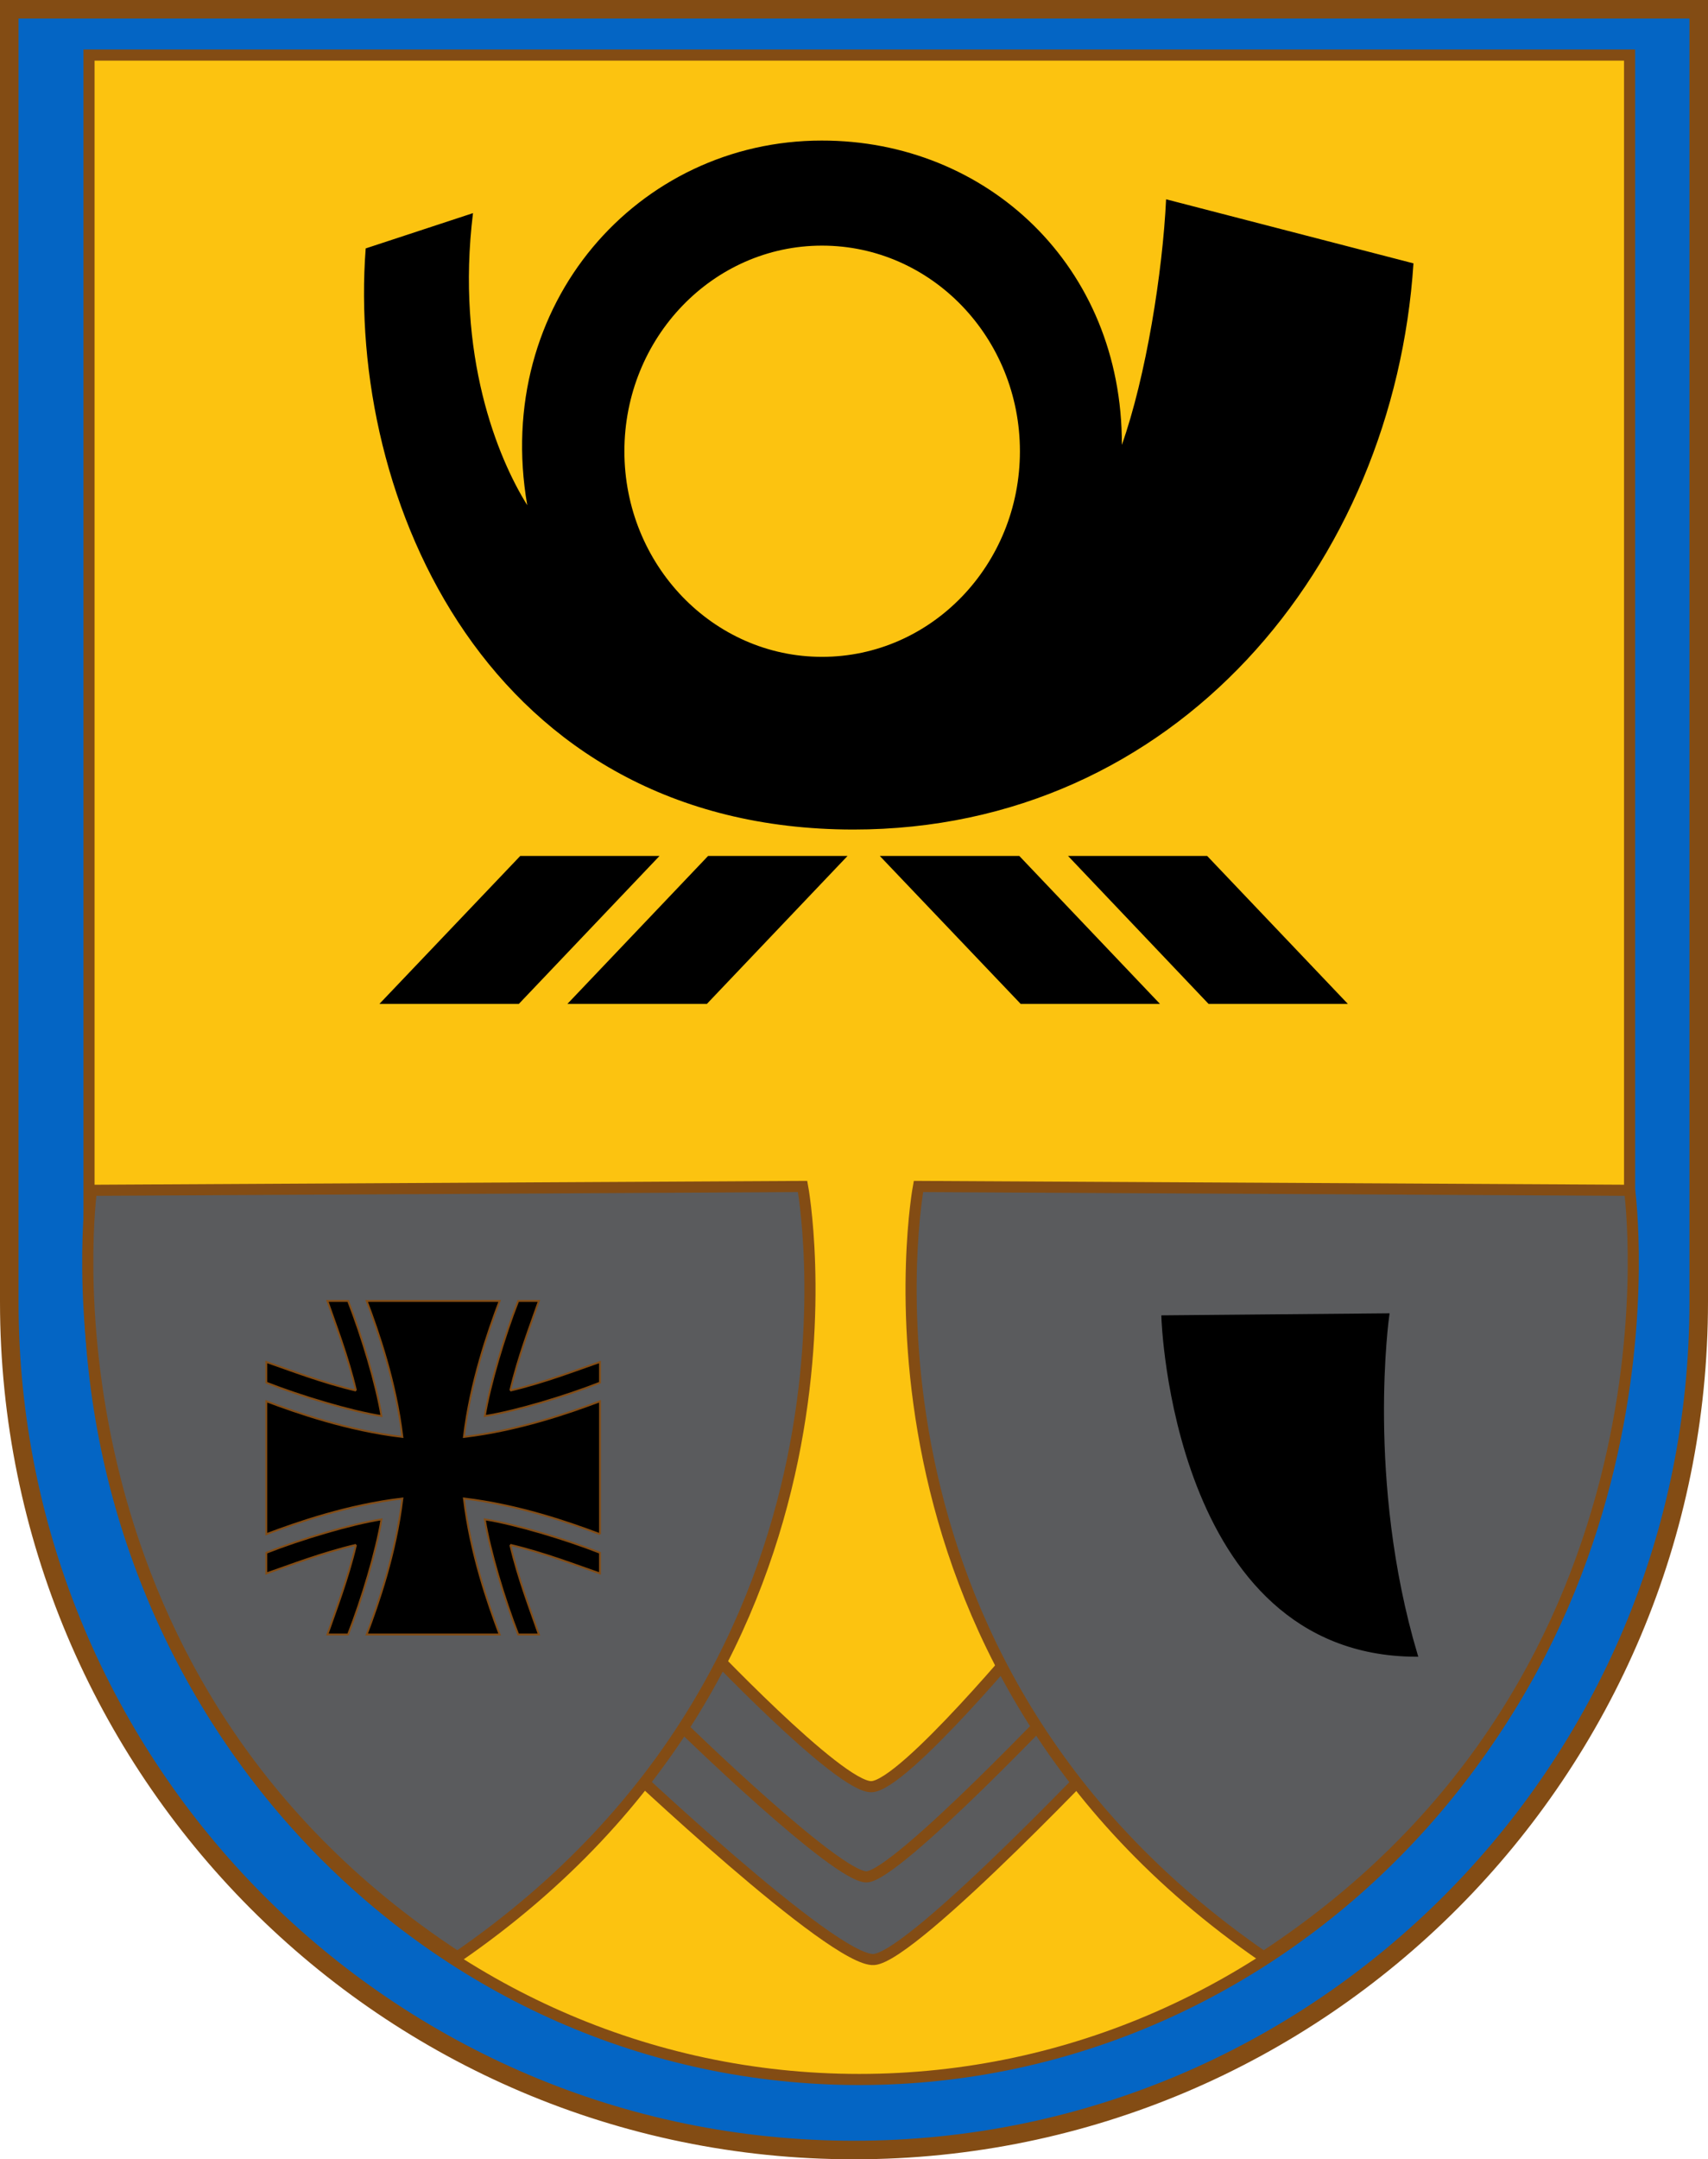
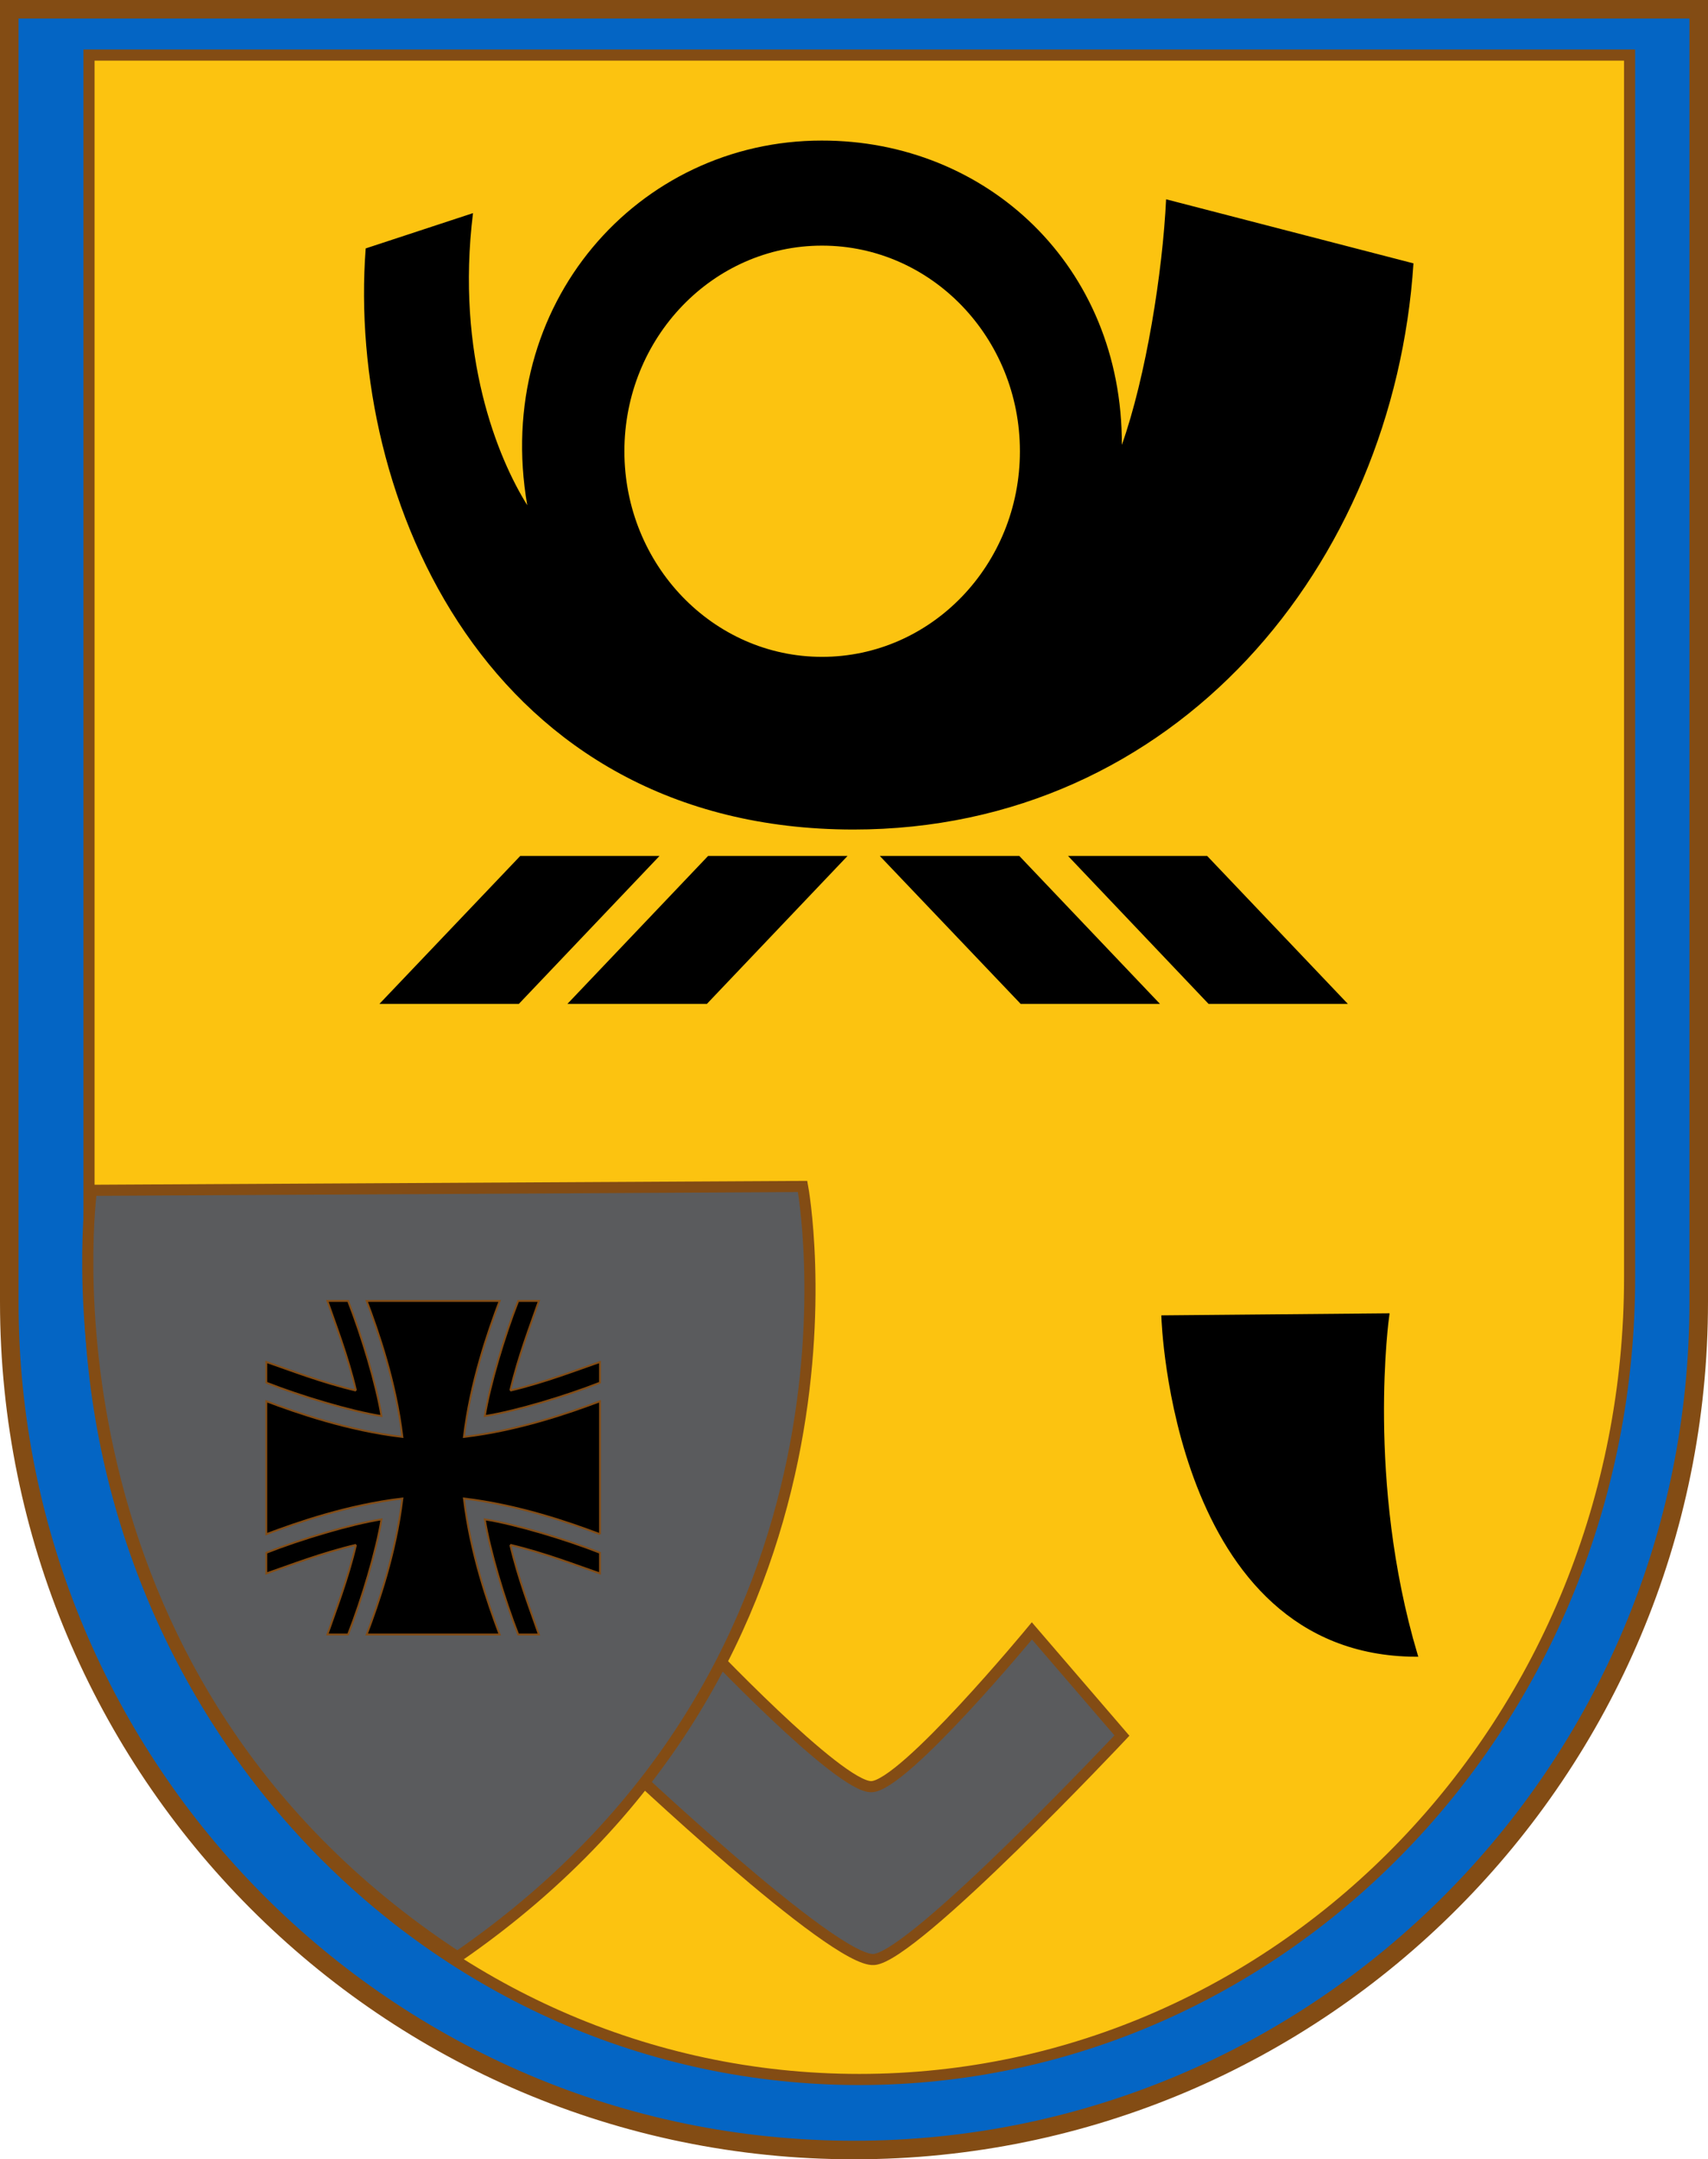
<svg xmlns="http://www.w3.org/2000/svg" xmlns:ns1="http://www.inkscape.org/namespaces/inkscape" xmlns:ns2="http://sodipodi.sourceforge.net/DTD/sodipodi-0.dtd" xmlns:xlink="http://www.w3.org/1999/xlink" version="1.0" width="460.468" height="581.927" id="svg3140" ns1:version="0.48.4 r9939" ns2:docname="Feldpost1.svg">
  <ns2:namedview pagecolor="#ffffff" bordercolor="#666666" borderopacity="1" objecttolerance="10" gridtolerance="10" guidetolerance="10" ns1:pageopacity="0" ns1:pageshadow="2" ns1:window-width="1440" ns1:window-height="837" id="namedview9" showgrid="false" ns1:zoom="0.76219512" ns1:cx="245.1832" ns1:cy="296.25862" ns1:window-x="-8" ns1:window-y="-8" ns1:window-maximized="1" ns1:current-layer="svg3140" fit-margin-top="0" fit-margin-left="0" fit-margin-right="0" fit-margin-bottom="0" />
  <defs id="defs3142" />
  <path ns1:connector-curvature="0" style="fill:#0465c4;fill-opacity:1;stroke:#834c14;stroke-width:5;stroke-miterlimit:4;stroke-opacity:1;stroke-dasharray:none" id="path3168" d="m 2.5,2.5 0,348.333 c 0,126.249 101.96,228.594 227.734,228.594 125.774,0 227.734,-102.345 227.734,-228.594 L 457.968,2.5 2.5,2.5 z" />
  <path d="m 23.996,14.838 0,329.407 c 0,119.389 92.976,216.174 207.667,216.174 114.692,0 207.668,-96.784 207.668,-216.174 l 0,-329.407 -415.335,0 z" id="path3788" style="fill:#fcc310;fill-opacity:1;stroke:#834c14;stroke-width:3;stroke-miterlimit:4;stroke-opacity:1;stroke-dasharray:none" ns1:connector-curvature="0" />
  <g id="g4582" transform="translate(-432.255,-9.135)">
    <path ns2:nodetypes="czcczcc" ns1:connector-curvature="0" id="path4578" d="m 599.584,483.588 c 0,0 57.402,54.458 68.288,53.632 10.886,-0.826 66.848,-60.352 66.848,-60.352 l -24.272,-28.208 c 0,0 -34.507,41.773 -43.264,41.984 -8.757,0.211 -45.984,-39.264 -45.984,-39.264 z" style="fill:#5a5b5d;fill-opacity:1;stroke:#834c14;stroke-width:3;stroke-linecap:butt;stroke-linejoin:miter;stroke-miterlimit:4;stroke-opacity:1;stroke-dasharray:none" />
-     <path ns2:nodetypes="czc" ns1:connector-curvature="0" id="path4580" d="m 616.64,474.964 c 0,0 41.102,40.02 49.2,39.984 8.098,-0.036 55.136,-49.92 55.136,-49.92" style="fill:none;stroke:#834c14;stroke-width:3;stroke-linecap:butt;stroke-linejoin:miter;stroke-miterlimit:4;stroke-opacity:1;stroke-dasharray:none" />
  </g>
  <path ns1:connector-curvature="0" style="fill:#fcc310;fill-opacity:1;fill-rule:evenodd;stroke:none" id="path3342" d="m 78.042,189.939 135.136,0 0,-106.48 -135.136,0 0,106.48 z" />
  <path d="M 230.027,223.56 C 131.553,223.471 93.465,134.475 98.588,66.949 L 127.517,57.439 c -4.713,38.33 6.679,66.018 14.627,78.712 -9.389,-54.286 29.978,-98.268 79.354,-98.268 44.395,-0.079 81.109,33.708 80.947,82.014 6.526,-18.436 11.001,-46.581 11.926,-66.187 l 66.693,17.266 C 375.749,152.266 317.033,223.56 230.027,223.56 z m 95.793,46.987 -37.878,-39.867 37.506,0 37.926,39.867 -37.554,0 0,0 z m -50.654,0 -37.974,-39.867 37.611,0 37.917,39.867 -37.554,0 0,0 z m -84.592,0 -37.602,0 37.926,-39.867 37.592,0 -37.917,39.867 0,0 z m -88.284,0 37.964,-39.867 37.544,0 -37.917,39.867 -37.592,0 0,0 z M 221.612,66.196 c -29.415,0 -53.278,24.832 -53.278,55.417 0,30.574 23.862,55.407 53.278,55.407 29.501,0 53.354,-24.832 53.354,-55.407 0,-30.584 -23.853,-55.417 -53.354,-55.417" id="path3344" style="fill:#000000;fill-opacity:1;fill-rule:evenodd;stroke:none" ns1:connector-curvature="0" />
  <path style="fill:#5a5b5d;fill-opacity:1;stroke:#834c14;stroke-width:3;stroke-linecap:butt;stroke-linejoin:miter;stroke-miterlimit:4;stroke-opacity:1;stroke-dasharray:none" d="M 24.65,320.79 216.375,319.751 c 0,0 23.76,127.197 -93.059,207.647 C 6.722,451.081 24.65,320.79 24.65,320.79 z" id="path4561" ns1:connector-curvature="0" ns2:nodetypes="cccc" />
  <g id="g4563" transform="translate(9.297,10.049)" style="stroke:#834c14;stroke-width:0.5;stroke-miterlimit:4;stroke-opacity:1;stroke-dasharray:none">
    <g transform="matrix(0.334,0,0,0.334,62.506,340.554)" id="g3888" style="stroke:#834c14;stroke-width:1.498;stroke-miterlimit:4;stroke-opacity:1;stroke-dasharray:none">
      <polyline points="58.304,0.154 83.45,83.52 0.046,57.806 0.046,211.926 84.014,186.228 59.333,269.291    211.246,269.291 187.356,187.364 269.283,210.674 269.283,58.27 187.921,81.722 212.506,0.154 58.304,0.154 " id="polyline2792" style="opacity:0;fill:#ffffff;fill-opacity:1;stroke:#834c14;stroke-width:1.498;stroke-miterlimit:4;stroke-opacity:1;stroke-dasharray:none" />
      <use transform="matrix(-1,0,0,-1,269.275,269.129)" id="use2822" x="0" y="0" width="290" height="290" xlink:href="#path2800" style="stroke:#834c14;stroke-width:1.498;stroke-miterlimit:4;stroke-opacity:1;stroke-dasharray:none" />
      <use transform="matrix(-1,0,0,1,269.276,0)" id="use2818" x="0" y="0" width="290" height="290" xlink:href="#path2800" style="stroke:#834c14;stroke-width:1.498;stroke-miterlimit:4;stroke-opacity:1;stroke-dasharray:none" />
      <path ns1:connector-curvature="0" d="m 269.291,188.191 c -24.384,-9.216 -65.552,-23.604 -109.82,-28.814 5.226,44.238 19.621,85.383 28.837,109.752 l -107.324,0 C 90.199,244.76 104.603,203.615 109.821,159.377 65.548,164.588 24.384,178.976 0,188.191 L 0,80.941 c 24.384,9.208 65.548,23.596 109.821,28.81 C 104.603,65.502 90.199,24.368 80.984,0 l 107.324,0 c -9.216,24.368 -23.611,65.502 -28.837,109.751 44.269,-5.214 85.437,-19.602 109.82,-28.81 l 0,107.25" id="path2796" style="fill:#000000;fill-opacity:1;stroke:#834c14;stroke-width:1.498;stroke-miterlimit:4;stroke-opacity:1;stroke-dasharray:none" />
      <path ns1:connector-curvature="0" d="M 72.383,72.348 C 65.796,44.38 55.699,18.667 49.282,0 L 65.981,0 C 77.025,28.122 88.977,68.038 92.936,92.886 68.069,88.927 28.133,76.983 0,65.935 L 0,49.247 c 18.67,6.421 44.404,16.503 72.383,23.101" id="path2800" style="fill:#000000;fill-opacity:1;stroke:#834c14;stroke-width:1.498;stroke-miterlimit:4;stroke-opacity:1;stroke-dasharray:none" />
      <use transform="matrix(1,0,0,-1,0,269.126)" id="use2820" x="0" y="0" width="290" height="290" xlink:href="#path2800" style="stroke:#834c14;stroke-width:1.498;stroke-miterlimit:4;stroke-opacity:1;stroke-dasharray:none" />
    </g>
  </g>
-   <path ns2:nodetypes="cccc" ns1:connector-curvature="0" id="path4574" d="m 439.337,320.79 -191.725,-1.038 c 0,0 -23.76,127.197 93.059,207.647 116.593,-76.318 98.665,-206.609 98.665,-206.609 z" style="fill:#5a5b5d;fill-opacity:1;stroke:#834c14;stroke-width:3;stroke-linecap:butt;stroke-linejoin:miter;stroke-miterlimit:4;stroke-opacity:1;stroke-dasharray:none" />
  <path style="fill:#000000;fill-opacity:1;stroke:#000000;stroke-width:1px;stroke-linecap:butt;stroke-linejoin:miter;stroke-opacity:1" d="m 313.603,354.982 60.445,-0.543 c 0,0 -6.34,44.526 7.633,91.549 -65.347,-0.291 -68.078,-91.006 -68.078,-91.006 z" id="path4559" ns1:connector-curvature="0" ns2:nodetypes="cccc" />
</svg>